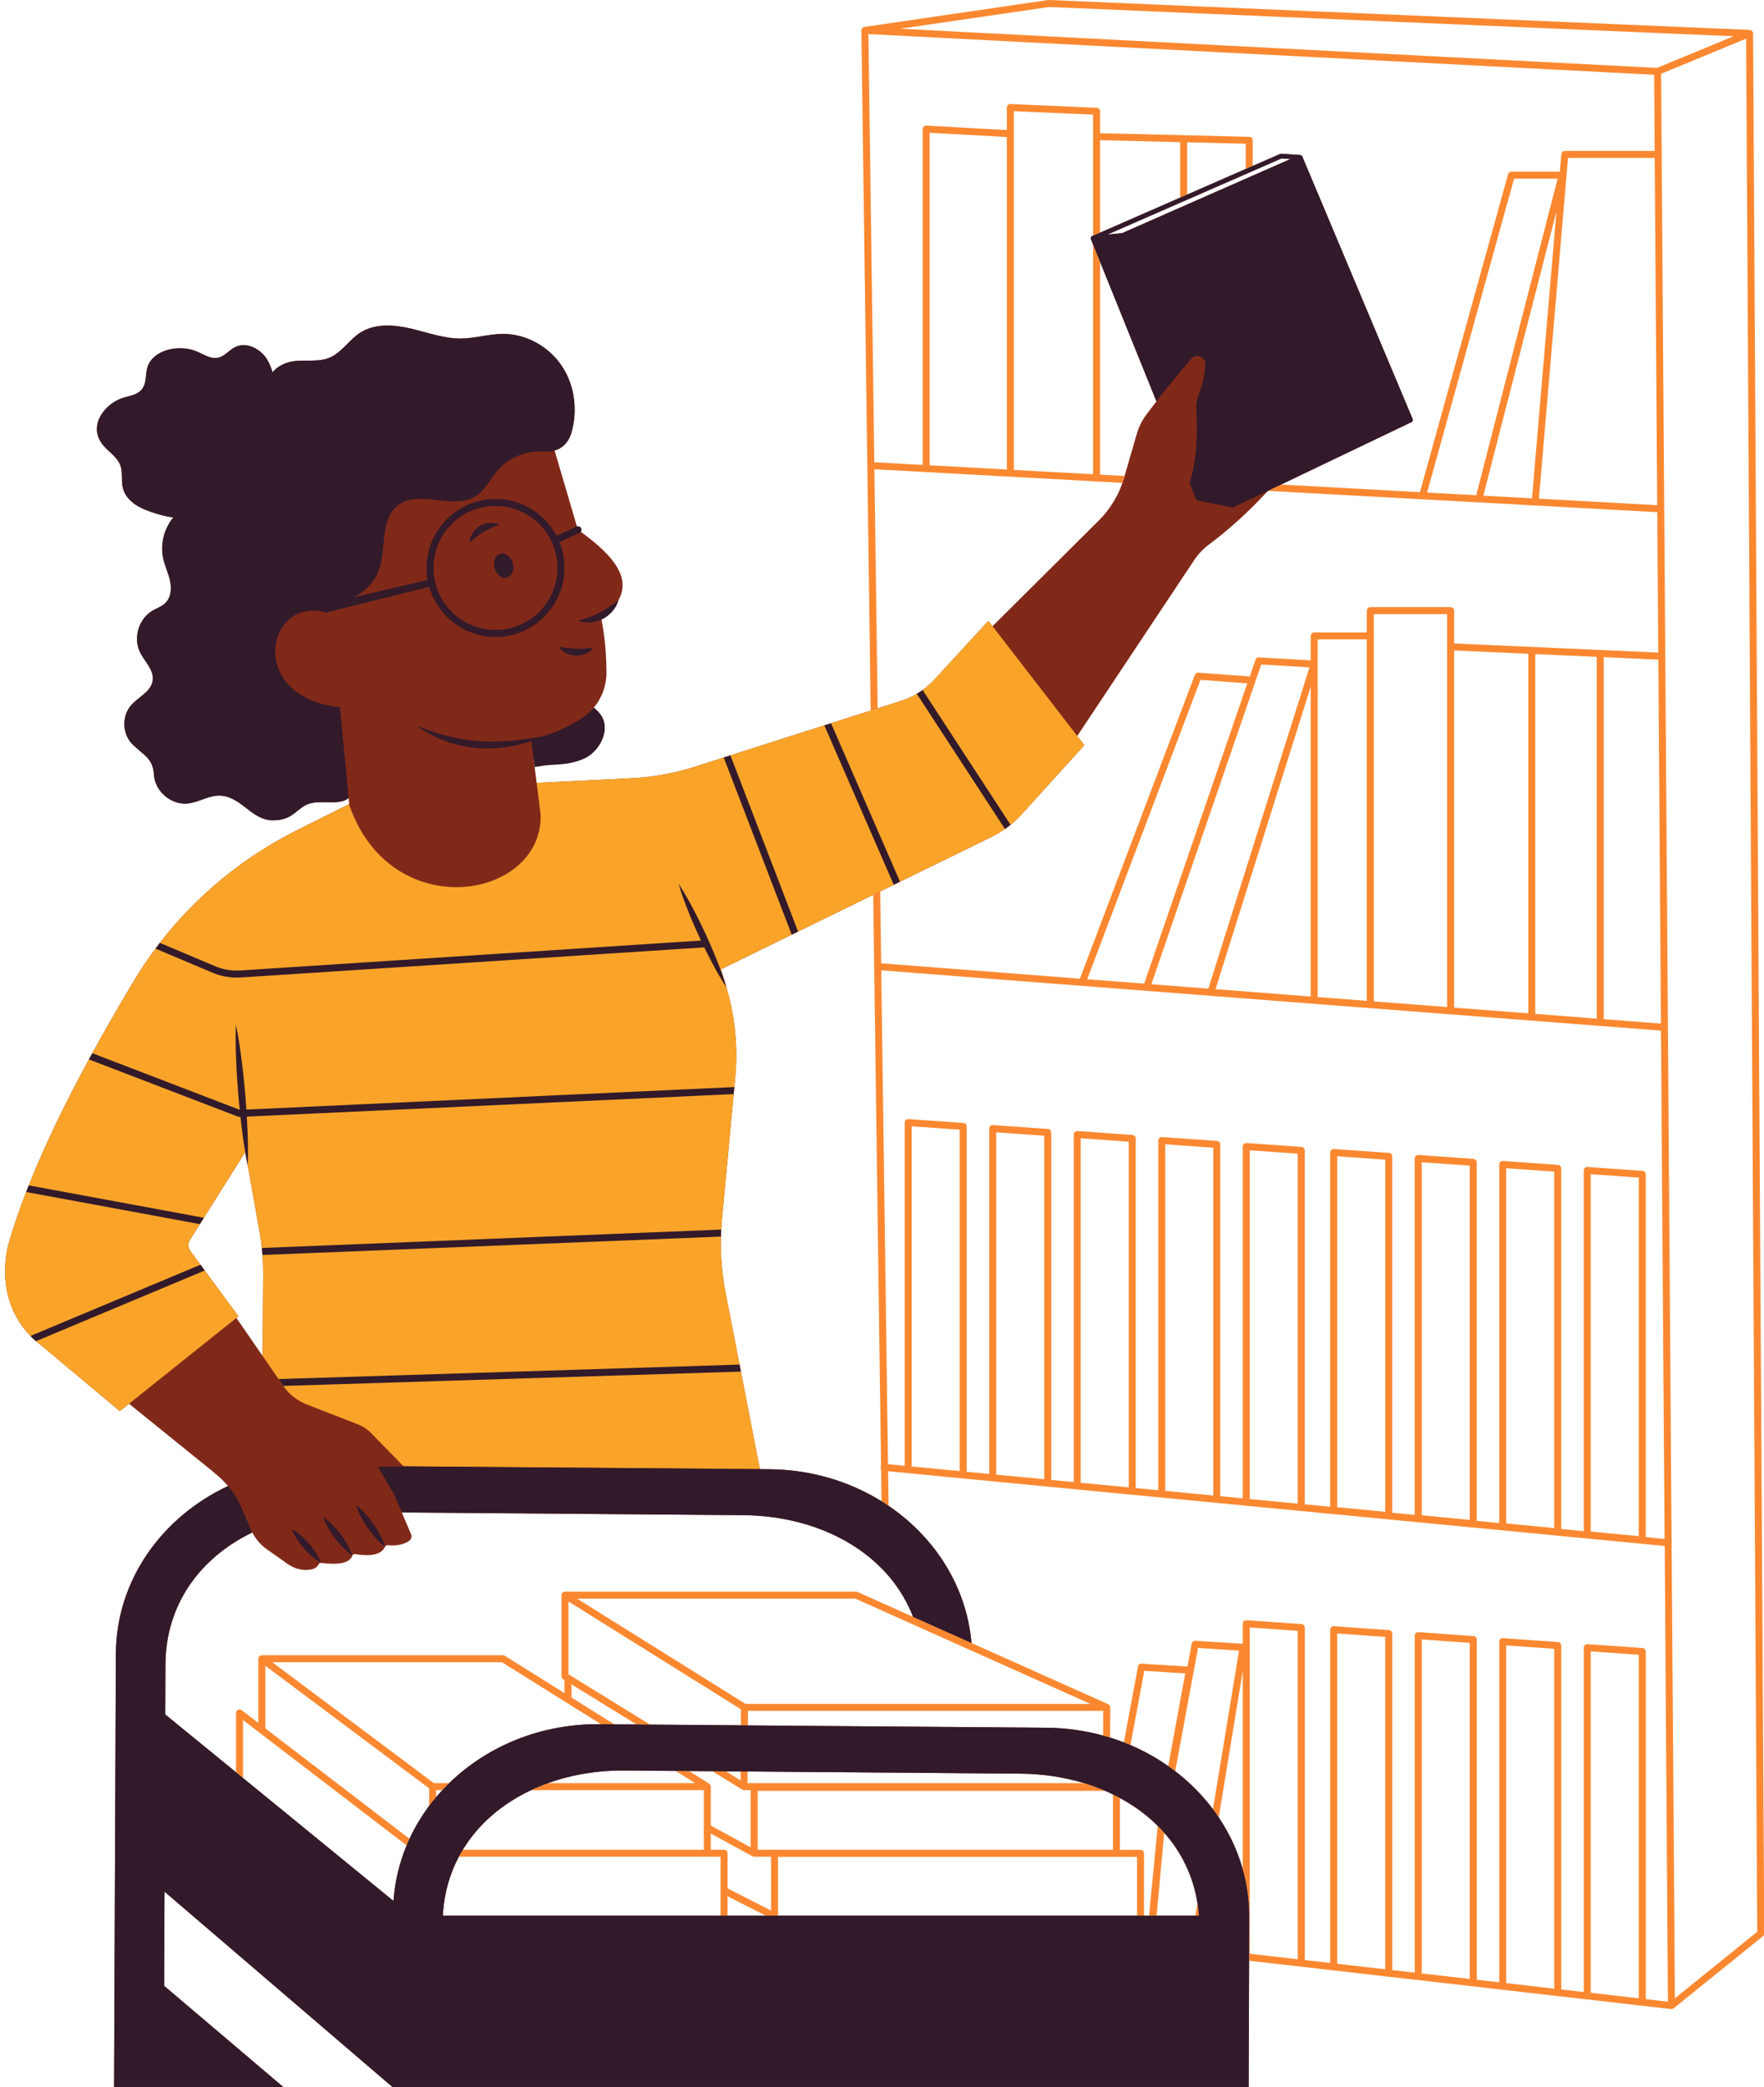
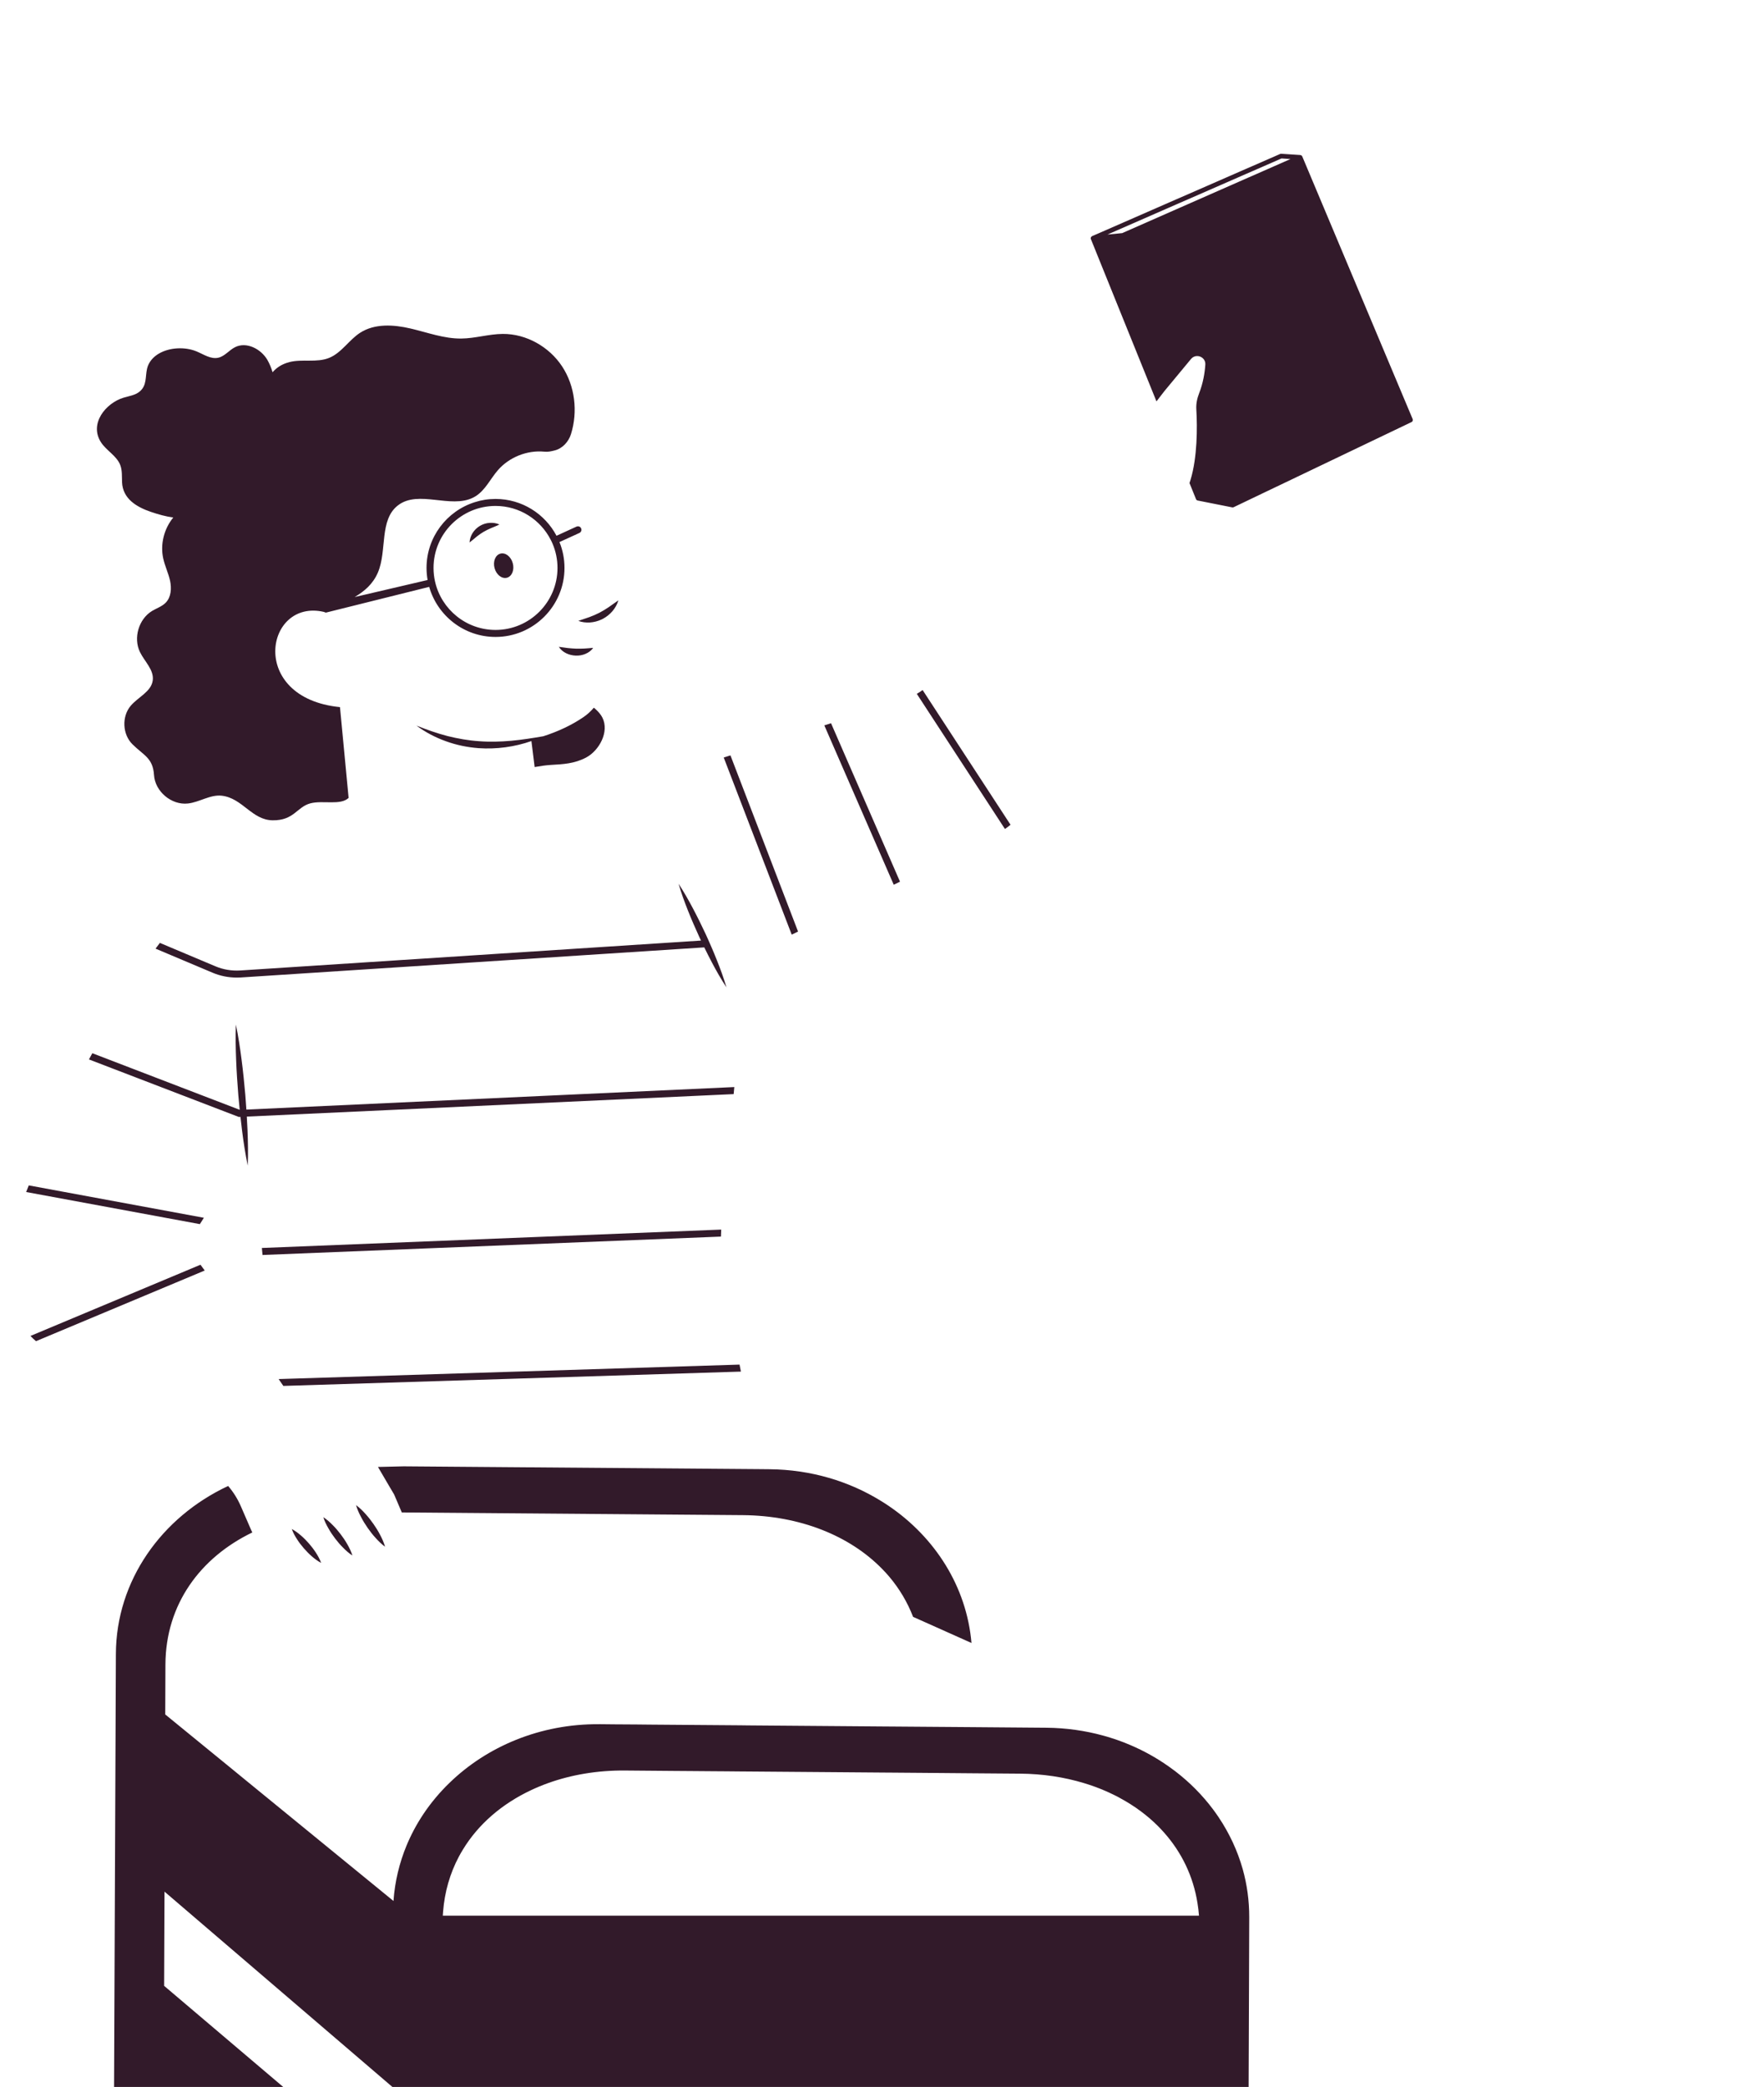
<svg xmlns="http://www.w3.org/2000/svg" height="496.3" preserveAspectRatio="xMidYMid meet" version="1.0" viewBox="-1.2 0.0 419.6 496.3" width="419.6" zoomAndPan="magnify">
  <g id="change1_1">
-     <path d="M334.829,99.662l-26.258-62.45 c-0.011-0.022-0.033-0.044-0.044-0.067c-0.022-0.033-0.033-0.067-0.067-0.1 c-0.022-0.022-0.056-0.044-0.078-0.067c-0.033-0.022-0.067-0.044-0.1-0.055 l-0.011-0.011c-0.022-0.011-0.044-0.011-0.055-0.011 c-0.044-0.011-0.078-0.033-0.122-0.033l-4.517-0.3 c-0.089-0.011-0.178,0.011-0.266,0.044l-6.526,2.852l-1.665,0.721l-13.928,6.093 l-1.665,0.721l-19.056,8.335l-1.665,0.721l-0.222,0.1 c-0.022,0.011-0.044,0.022-0.056,0.033c-0.011,0.011-0.022,0.022-0.033,0.022 c-0.055,0.044-0.1,0.089-0.144,0.144c0,0.011-0.011,0.011-0.022,0.022 c0,0.011,0,0.022-0.011,0.022c-0.033,0.067-0.055,0.144-0.067,0.211 c0,0.011,0,0.011,0,0.011c0,0.089,0,0.178,0.044,0.266l0.011,0.011l0.499,1.232 l1.665,4.129l13.418,33.195l-2.286,2.974c-0.81,1.065-1.498,2.242-1.964,3.496 c-0.078,0.222-0.155,0.433-0.233,0.655c-0.1,0.3-0.2,0.599-0.289,0.91 l-2.952,10.188c-0.125,0.432-0.266,0.859-0.415,1.282 c-0.07,0.197-0.148,0.391-0.222,0.586c-0.089,0.233-0.178,0.465-0.275,0.695 c-0.095,0.225-0.196,0.446-0.297,0.667c-0.091,0.198-0.182,0.397-0.279,0.592 c-0.111,0.225-0.227,0.448-0.345,0.669c-0.102,0.191-0.206,0.38-0.313,0.568 c-0.121,0.214-0.246,0.425-0.374,0.635c-0.119,0.195-0.243,0.387-0.368,0.578 c-0.127,0.195-0.255,0.39-0.388,0.581c-0.144,0.207-0.295,0.411-0.447,0.614 c-0.125,0.167-0.247,0.336-0.376,0.5c-0.188,0.238-0.384,0.47-0.581,0.701 c-0.105,0.123-0.206,0.249-0.313,0.37c-0.312,0.351-0.634,0.695-0.968,1.027 l-25.315,25.182l-0.988-1.276l-12.863,13.995c-0.843,0.91-1.765,1.731-2.775,2.453 c-0.444,0.322-0.91,0.633-1.387,0.899c-1.165,0.699-2.408,1.254-3.707,1.665 l-16.692,5.327l-1.598,0.51l-22.33,7.136l-1.598,0.511l-6.959,2.22 c-4.85,1.543-9.888,2.453-14.983,2.708l-22.563,1.099l-0.688-5.483 c0.999-0.477,2.098-0.755,3.674-0.555c2.974,0.377,5.993,1.498,8.823-0.011 c3.052-1.643,5.527-6.071,3.84-9.456c-0.377-0.755-0.954-1.398-1.565-1.964 c-0.162-0.141-0.325-0.271-0.487-0.4c0.003-0.004,0.007-0.007,0.01-0.01 c1.953-2.331,3.03-5.349,3.008-8.457c-0.033-4.395-0.4-8.579-1.199-12.519 c0.089-0.044,0.189-0.078,0.277-0.122c1.787-0.932,3.196-2.53,3.751-4.428 c2.687-4.685-0.143-9.492-6.932-14.783c-0.644-0.503-1.31-1.008-2.025-1.521 c0.166-0.233,0.222-0.544,0.089-0.821c-0.166-0.377-0.588-0.555-0.988-0.444 l-5.316-18.079c1.864-0.455,3.318-2.053,3.895-3.884 c1.665-5.338,0.966-11.431-2.109-16.104c-3.074-4.672-8.535-7.769-14.128-7.724 c-3.307,0.022-6.537,1.065-9.833,1.099c-4.129,0.056-8.08-1.454-12.097-2.386 c-4.018-0.943-8.523-1.221-11.986,1.01c-2.675,1.731-4.439,4.794-7.391,5.982 c-2.941,1.188-6.348,0.211-9.411,0.988c-1.853,0.477-3.074,1.332-4.029,2.419 c-0.311-1.054-0.721-2.042-1.243-2.952c-1.532-2.608-4.972-4.373-7.68-3.008 c-1.409,0.71-2.453,2.164-3.995,2.508c-1.776,0.4-3.452-0.788-5.127-1.487 c-2.752-1.154-6.459-0.999-9.045,0.533c-1.332,0.788-2.408,2.009-2.763,3.551 c-0.455,1.964-0.011,3.984-1.765,5.449c-1.065,0.877-2.508,1.065-3.818,1.454 c-4.284,1.298-8.235,6.215-5.371,10.621c1.287,1.987,3.707,3.174,4.572,5.383 c0.499,1.287,0.377,2.719,0.433,4.095c0.167,3.962,3.463,5.904,6.881,7.07 c1.731,0.588,3.496,1.088,5.305,1.332c-2.197,2.675-3.141,6.37-2.386,9.755 c0.4,1.798,1.221,3.474,1.62,5.272c0.388,1.798,0.266,3.873-1.01,5.205 c-0.899,0.932-2.186,1.332-3.285,1.998c-3.163,1.931-4.484,6.404-2.874,9.744 c1.099,2.275,3.385,4.262,3.052,6.77c-0.366,2.697-3.496,3.951-5.249,6.037 c-2.164,2.564-1.964,6.803,0.433,9.156c2.664,2.641,4.861,3.23,5.116,7.292 c0.244,3.918,4.151,7.214,8.057,6.781c2.763-0.3,5.305-2.164,8.057-1.853 c4.939,0.566,7.158,5.804,12.119,5.849c5.094,0.055,5.727-3.163,8.945-4.029 c2.963-0.799,7.179,0.543,9.111-1.309l0.001,0.01l0.144,1.476l-12.286,6.137 c-12.83,6.415-24.039,15.604-32.751,26.869c-0.355,0.455-0.699,0.91-1.032,1.365 c-1.864,2.508-3.618,5.105-5.227,7.802c-3.496,5.827-6.781,11.531-9.811,17.069 c-0.277,0.488-0.544,0.988-0.799,1.476c-5.782,10.621-10.632,20.665-14.317,29.954 c-0.222,0.533-0.422,1.054-0.621,1.576c-1.72,4.428-3.163,8.679-4.306,12.741 c-1.876,8.013-0.067,15.981,5.327,21.486c0.4,0.433,0.855,0.855,1.321,1.243 c0.4,0.366,0.821,0.699,1.265,1.021l18.678,15.615l2.186-1.754l19.788,15.993 l1.765,1.52c0.732,0.633,1.387,1.332,2.009,2.053 c-15.782,7.391-26.636,22.474-26.691,39.943L25.933,496.289h40.231l-28.323-24.039 l0.089-22.407l54.204,46.446h203.674l0.111-30.01l0.033-10.321 c0.011-3.951-0.522-7.791-1.543-11.442c-1.243-4.406-3.185-8.557-5.716-12.33 c-0.433-0.655-0.899-1.31-1.376-1.942c-2.519-3.363-5.527-6.393-8.923-9.001 c-0.022-0.011-0.033-0.033-0.055-0.044c-0.522-0.4-1.065-0.788-1.598-1.165 c-0.022-0.011-0.044-0.033-0.067-0.044c-2.775-1.953-5.782-3.629-8.978-4.994 c-0.522-0.222-1.043-0.433-1.576-0.644c-1.065-0.411-2.153-0.799-3.263-1.132 c-0.555-0.178-1.11-0.344-1.665-0.488c-4.273-1.176-8.79-1.82-13.473-1.864 l-17.779-0.144l-11.842-0.089l-7.225-0.055l-1.665-0.011l-32.518-0.255 l-1.665-0.022l-21.597-0.166l-3.207-0.033l-5.294-0.033l-3.174-0.033h-0.4 c-14.05-0.111-26.747,5.294-35.703,14.017c-0.555,0.533-1.099,1.088-1.631,1.665 c-0.511,0.544-0.999,1.099-1.476,1.665c-0.577,0.677-1.132,1.376-1.665,2.086 c-1.82,2.442-3.396,5.061-4.672,7.824c-0.244,0.511-0.466,1.043-0.688,1.565 c-1.72,4.151-2.797,8.59-3.119,13.218l-34.76-28.4l-1.032-0.843l-1.665-1.365 l-0.866-0.71l-15.97-13.04l0.044-11.875 c0.055-14.33,8.325-25.445,20.665-31.408c0.799,1.576,1.975,2.941,3.429,3.973 l4.928,3.485c1.509,1.065,3.363,1.654,5.205,1.409 c1.132-0.133,1.909-0.555,2.231-1.321c0.089-0.222,0.344-0.333,0.577-0.3 c3.94,0.499,6.803,0.122,7.436-1.765c0.036-0.102,0.107-0.178,0.19-0.235 c0.011-0.008,0.021-0.018,0.033-0.025c0.08-0.047,0.172-0.069,0.265-0.075 c0.044-0.002,0.089-0.006,0.133,0.002c3.463,0.588,6.259,0.233,7.147-1.754 c0.046-0.102,0.12-0.181,0.205-0.244c0.011-0.008,0.019-0.019,0.031-0.026 c0.089-0.057,0.192-0.088,0.303-0.091c0.021-0.001,0.04-0.007,0.061-0.005 c2.02,0.211,3.74-0.111,5.116-1.021c0.555-0.366,0.732-1.121,0.422-1.72 l-2.153-5.039l81.161,0.644c13.429,0.111,25.359,4.817,33.161,12.852 c0.599,0.599,1.154,1.221,1.698,1.865c2.364,2.819,4.262,5.993,5.594,9.467 l13.895,6.215c-1.154-13.373-8.645-25.104-19.721-32.618 c-0.555-0.377-1.11-0.744-1.687-1.088c-7.636-4.75-16.803-7.536-26.68-7.613 l-2.242-0.022l-4.517-23.195l-0.322-1.665l-3.329-17.125 c-0.843-4.395-1.221-8.856-1.099-13.318c0.011-0.555,0.033-1.11,0.067-1.665 c0.044-0.821,0.1-1.643,0.178-2.464l2.786-29.754l0.155-1.676l0.222-2.319 c0.677-7.203-0.044-14.461-2.098-21.397l-1.287-4.295l16.814-8.235l1.509-0.733 l22.762-11.131l1.487-0.733l21.819-10.676c1.099-0.533,2.142-1.154,3.141-1.853 c0.455-0.311,0.899-0.644,1.332-0.999c0.943-0.755,1.82-1.587,2.641-2.486 l14.916-16.459l-1.687-2.175l27.723-41.685c0.966-1.454,2.153-2.763,3.551-3.807 c3.682-2.741,7.245-5.838,10.684-9.267c1.15-1.146,2.287-2.33,3.411-3.551 l3.096-1.476l31.053-14.861C334.829,100.25,334.94,99.928,334.829,99.662z M104.186,454.727c0.355-4.817,1.665-9.245,3.751-13.185 c0.3-0.566,0.622-1.121,0.954-1.665c3.696-6.104,9.356-10.932,16.248-14.172 c1.287-0.61,2.63-1.165,4.018-1.665c5.56-1.998,11.764-3.052,18.301-2.997 l12.053,0.1l3.185,0.022l5.549,0.044l3.219,0.022l3.507,0.033l1.665,0.011 l32.729,0.255l1.665,0.011l7.025,0.055h0.011l11.831,0.1h0.011l11.553,0.089 c5.36,0.044,10.477,0.821,15.193,2.253c1.731,0.522,3.418,1.132,5.028,1.831 c0.633,0.277,1.254,0.555,1.853,0.855c0.089,0.044,0.167,0.078,0.255,0.122 c0.477,0.222,0.943,0.466,1.409,0.733c0.044,0.022,0.089,0.055,0.133,0.078 c3.318,1.798,6.293,3.995,8.856,6.537c0.533,0.533,1.043,1.077,1.543,1.643 c4.106,4.639,6.892,10.288,7.913,16.736c0.167,0.977,0.277,1.975,0.355,2.985 H104.131C104.142,455.282,104.164,455.004,104.186,454.727z M47.497,302.137 l-1.01-1.376l-2.408-3.263c-0.577-0.777-0.61-1.82-0.1-2.63l2.364-3.762 l0.954-1.509l9.844-15.648c0.178,1.088,0.366,2.175,0.599,3.252l2.841,15.981 c0.211,1.188,0.388,2.397,0.511,3.596c0.067,0.555,0.111,1.11,0.155,1.665 c0.111,1.443,0.166,2.897,0.155,4.35l-0.122,19.677l-6.248-9.056l0.488-0.388 L47.497,302.137z M296.662,41.829l-0.866,0.377h-0.011l-14.594,6.426l-1.665,0.732 l-13.784,6.071l-3.518,0.344l17.302-7.569l1.665-0.721l13.928-6.093l1.665-0.721 l6.848-2.997l2.131,0.144L296.662,41.829z" fill="#812918" />
-   </g>
+     </g>
  <g id="change2_1">
-     <path d="M256.731,177.194l-14.916,16.459 c-0.821,0.899-1.698,1.731-2.641,2.486c-0.433,0.355-0.877,0.688-1.332,0.999 c-0.999,0.699-2.042,1.321-3.141,1.853l-21.819,10.676l-1.487,0.733l-3.23,1.576 l-1.665,0.821l-17.868,8.734l-1.509,0.733l-16.814,8.235l1.287,4.295 c2.053,6.936,2.775,14.195,2.098,21.397l-0.222,2.319l-0.155,1.676l-2.786,29.754 c-0.078,0.821-0.133,1.643-0.178,2.464c-0.033,0.555-0.056,1.11-0.067,1.665 c-0.122,4.461,0.255,8.923,1.099,13.318l3.329,17.125l0.322,1.665l4.517,23.195 l-84.746-0.666l-8.068-8.246c-0.843-0.766-1.82-1.365-2.886-1.776l-12.075-4.695 c-2.253-0.877-4.195-2.408-5.571-4.395l-0.011-0.011l-1.121-1.631l-3.796-5.483 l0.122-19.677c0.011-1.454-0.044-2.908-0.155-4.35 c-0.044-0.555-0.089-1.11-0.155-1.665c-0.122-1.199-0.3-2.408-0.511-3.596 l-2.841-15.981c-0.044-0.211-0.089-0.422-0.122-0.633l-0.466-2.641l-0.022,0.033 l-9.833,15.637l-0.954,1.509l-2.364,3.762c-0.511,0.81-0.477,1.853,0.1,2.63 l2.408,3.263l1.01,1.376l8.024,10.887l-0.488,0.388l-25.537,20.41l-2.186,1.754 L8.631,319.961c-0.444-0.322-0.866-0.655-1.265-1.021 c-0.466-0.388-0.921-0.81-1.321-1.243c-5.394-5.505-7.203-13.473-5.327-21.486 c1.143-4.062,2.586-8.313,4.306-12.741c0.2-0.522,0.4-1.043,0.621-1.576 c3.685-9.289,8.535-19.333,14.317-29.954c0.255-0.488,0.522-0.988,0.799-1.476 c3.03-5.538,6.315-11.242,9.811-17.069c1.609-2.697,3.363-5.294,5.227-7.802 c0.333-0.455,0.677-0.91,1.032-1.365c8.712-11.265,19.921-20.454,32.751-26.869 l12.286-6.137l0.022,0.244c9.966,28.733,46.08,22.463,45.503,2.22l-0.943-7.514 l22.563-1.099c5.094-0.255,10.133-1.165,14.983-2.708l6.959-2.22l1.598-0.511 l22.33-7.136l1.598-0.51l9.422-3.008l1.665-0.533l5.605-1.787 c1.299-0.411,2.542-0.966,3.707-1.665c0.477-0.266,0.943-0.577,1.387-0.899 c1.01-0.721,1.931-1.543,2.775-2.453l12.863-13.995l0.988,1.276l20.154,26.092 L256.731,177.194z" fill="#F9A429" />
-   </g>
+     </g>
  <g id="change3_1">
-     <path d="M415.802,7.946c0-0.022-0.011-0.044-0.011-0.067V7.802 c-0.011-0.033-0.033-0.067-0.044-0.1c-0.011-0.044-0.022-0.078-0.033-0.111 c-0.033-0.067-0.067-0.111-0.111-0.167c-0.022-0.022-0.044-0.055-0.067-0.078 c-0.067-0.055-0.133-0.1-0.211-0.144c-0.011,0-0.022-0.011-0.033-0.022 c-0.089-0.033-0.189-0.056-0.288-0.067L248.33,0h-0.155l-43.771,6.404 c-0.033,0-0.055,0.022-0.078,0.022c-0.055,0.022-0.111,0.033-0.155,0.067 c-0.055,0.022-0.1,0.056-0.144,0.089c-0.022,0.011-0.055,0.022-0.078,0.044 c-0.011,0.011-0.022,0.033-0.033,0.055c-0.044,0.044-0.078,0.089-0.1,0.144 c-0.033,0.044-0.055,0.089-0.067,0.133c-0.022,0.055-0.033,0.111-0.033,0.178 c-0.011,0.033-0.022,0.067-0.022,0.1l2.209,161.745l1.665-0.533l-0.777-56.856 l11.387,0.621l41.219,2.264c0.078,0.022,0.155,0.055,0.244,0.055 c0.044,0,0.089-0.022,0.133-0.033l6.026,0.333 c0.133-0.377,0.255-0.766,0.366-1.154l0.144-0.488l-5.838-0.322V62.261 l-1.665-4.129v54.648l-18.9-1.032c0.033-0.1,0.055-0.2,0.055-0.311V26.447 l18.845,0.81v28.8l1.665-0.721V33.339l19.056,0.466v13.196l1.665-0.721V33.838 l13.928,0.344v6.004l1.665-0.721v-6.093c0-0.455-0.355-0.821-0.81-0.832 l-35.503-0.866v-5.205c0-0.455-0.355-0.821-0.799-0.832l-20.509-0.899 c-0.211,0-0.444,0.078-0.61,0.233c-0.155,0.155-0.255,0.377-0.255,0.599v5.36 l-19.156-1.065c-0.244-0.011-0.455,0.067-0.61,0.233 c-0.167,0.155-0.266,0.366-0.266,0.599v79.863l-11.387-0.621l-0.111-0.011 L205.369,8.102l186.905,9.678l0.122,18.112h-21.375 c-0.433,0-0.788,0.333-0.821,0.755l-0.366,4.173h-11.509 c-0.377,0-0.699,0.244-0.799,0.61l-20.965,75.612l-33.05-1.809l-3.096,1.476 l-0.022,0.022l92.615,5.072l0.244,33.383l-48.555-2.164v-7.813 c0-0.455-0.377-0.832-0.832-0.832h-19.111c-0.455,0-0.832,0.377-0.832,0.832v5.183 h-12.519c-0.455,0-0.832,0.377-0.832,0.832v5.815l-12.297-0.71 c-0.4-0.033-0.71,0.211-0.832,0.566l-1.365,3.984l-12.23-0.91 c-0.366-0.022-0.71,0.189-0.832,0.533l-27.335,72.238l-47.278-3.662l-0.233-17.102 l-1.665,0.821l0.233,16.792c-0.022,0.067-0.044,0.122-0.055,0.2 c-0.011,0.133,0.022,0.255,0.067,0.366l1.62,118.451l0,0.015 c-0.034,0.079-0.066,0.16-0.075,0.25c-0.014,0.153,0.025,0.293,0.086,0.422 l0,0.011c0,0.011,0,0.011,0,0.011l0.1,7.691 c0.577,0.344,1.132,0.71,1.687,1.088l-0.111-8.213l-0-0.005l9.601,0.924 l8.178,0.791h0.041l6.959,0.669c0.009,0.001,0.017,0.007,0.026,0.008 l13.085,1.254h0.003l6.999,0.673c0.004,0.001,0.008,0.003,0.013,0.004 l13.085,1.265h0.078c0.002,0,0.003-0.001,0.005-0.001l9.436,0.908l10.592,1.024 h0.053l6.924,0.666c0.013,0.002,0.024,0.009,0.037,0.011l13.085,1.254h0.026 l86.495,8.322v0.002l0.766,108.363l-5.261-0.599v-82.671 c0-0.433-0.333-0.799-0.777-0.832l-13.085-0.921 c-0.222-0.011-0.455,0.067-0.622,0.222c-0.166,0.155-0.266,0.377-0.266,0.61 v81.894l-5.36-0.61v-81.783c0-0.433-0.333-0.799-0.777-0.832l-13.085-0.921 c-0.233-0.011-0.455,0.067-0.621,0.222c-0.167,0.155-0.266,0.377-0.266,0.61 v81.017l-5.349-0.621v-80.895c0-0.433-0.333-0.799-0.777-0.832l-13.085-0.932 c-0.244-0.011-0.455,0.067-0.621,0.222c-0.167,0.155-0.266,0.377-0.266,0.61 v80.14l-5.349-0.61v-80.018c0-0.433-0.333-0.799-0.777-0.832l-13.096-0.932 c-0.233-0.011-0.455,0.067-0.622,0.222c-0.166,0.155-0.266,0.377-0.266,0.61 v79.263l-6.048-0.699v-79.064c0-0.433-0.333-0.799-0.777-0.832l-13.085-0.921 c-0.222-0.011-0.455,0.067-0.621,0.222c-0.166,0.155-0.266,0.377-0.266,0.61 v4.772l-11.276-0.71c-0.411-0.055-0.799,0.266-0.877,0.677l-0.999,5.449 l-10.91-0.688c-0.422-0.033-0.788,0.255-0.866,0.677l-3.363,18.046 c0.533,0.211,1.054,0.422,1.576,0.644l3.285-17.657l9.744,0.61l-4.051,22.041 c0.022,0.011,0.044,0.033,0.067,0.044c0.533,0.377,1.077,0.766,1.598,1.165 l5.427-29.299l9.755,0.621l-6.204,37.723c0.477,0.633,0.943,1.287,1.376,1.942 l5.716-34.815v47.145c1.021,3.651,1.554,7.491,1.543,11.442l-0.033,10.321 l19.1,2.186h0.011l0.899,0.1c0,0,0.011,0,0.022,0.011l13.096,1.498h0.011 l0.721,0.078l5.349,0.61l20.099,2.308h0.011l0.899,0.1c0.011,0,0.011,0,0.011,0 l13.096,1.509h0.033l0.699,0.078l5.36,0.61l20.01,2.297l0.932,0.111h0.1 c0.1,0,0.2-0.022,0.289-0.055c0.022,0,0.033-0.022,0.055-0.022 c0.055-0.033,0.122-0.055,0.178-0.1l21.242-17.158 c0.2-0.167,0.311-0.4,0.311-0.655L415.802,7.946z M219.929,31.574l18.368,1.021 v78.842c0,0.078,0.022,0.155,0.044,0.222l-18.412-1.01V31.574z M307.494,465.925 l-11.42-1.31v-77.588l11.42,0.799V465.925z M328.303,468.311l-11.431-1.31v-78.553 l11.431,0.81V468.311z M348.402,470.608l-11.42-1.31v-79.43l11.42,0.81V470.608z M368.501,472.917l-11.42-1.31v-80.318l11.42,0.81V472.917z M388.611,475.214 l-11.42-1.31v-81.194l11.42,0.81V475.214z M338.258,117.142l20.698-74.658h10.355 l-19.366,75.29L338.258,117.142z M351.643,117.874l17.391-67.599l-5.827,68.232 L351.643,117.874z M364.861,118.595l6.925-81.039h20.62l0.588,82.582L364.861,118.595z M392.962,16.148L212.982,6.825l35.359-5.161l162.833,6.959L392.962,16.148z M380.276,242.085v-85.811l12.985,0.588l0.621,86.555l-13.662-1.054 C380.254,242.274,380.276,242.185,380.276,242.085z M363.995,155.552l14.616,0.655 v85.878c0,0.055,0.022,0.1,0.033,0.155l-14.65-1.132V155.552z M344.695,154.687 l17.635,0.788v85.501l-17.635-1.354V154.687z M325.584,237.879v-91.838h17.446v93.447 l-17.502-1.354C325.562,238.056,325.584,237.968,325.584,237.879z M312.233,152.057 h11.686v85.822c0,0.044,0.022,0.089,0.033,0.133l-11.72-0.899V152.057z M298.804,158.027l11.475,0.666l-24.05,76.411l-13.551-1.054L298.804,158.027z M310.568,163.343v73.637l-22.629-1.754L310.568,163.343z M284.343,161.679l11.154,0.821 l-24.538,71.417l-13.551-1.043L284.343,161.679z M215.657,348.739v-80.895l11.42,0.81 v81.183L215.657,348.739z M247.187,351.769l-7.743-0.738l-3.677-0.354v-81.402 l11.42,0.81V351.769z M267.285,353.71l-11.42-1.099v-81.915l11.42,0.81V353.71z M275.975,354.543v-82.426l11.42,0.81v82.715L275.975,354.543z M307.494,357.573 l-6.093-0.58l-5.327-0.513v-82.932l11.42,0.799V357.573z M316.872,358.417v-83.447 l11.431,0.81v83.736L316.872,358.417z M336.982,360.348v-83.958l11.42,0.81v84.246 L336.982,360.348z M357.081,362.29v-84.48l11.42,0.81v84.768L357.081,362.29z M377.191,364.221v-84.99l11.42,0.81v85.268L377.191,364.221z M390.276,365.544 v-86.28c0-0.433-0.344-0.799-0.777-0.832l-13.085-0.921 c-0.222-0.011-0.455,0.067-0.622,0.222c-0.166,0.155-0.266,0.377-0.266,0.61 V364.125l-5.36-0.516v-85.766c0-0.433-0.344-0.799-0.777-0.832l-13.085-0.921 c-0.233-0.011-0.455,0.067-0.621,0.222c-0.178,0.155-0.266,0.377-0.266,0.61 v85.268l-5.349-0.515v-85.252c0-0.433-0.333-0.799-0.777-0.832l-13.085-0.932 c-0.244-0.011-0.455,0.067-0.621,0.222c-0.167,0.155-0.266,0.377-0.266,0.61 v84.765l-5.349-0.515v-84.739c0-0.433-0.333-0.799-0.777-0.832l-13.096-0.932 c-0.233-0.011-0.455,0.067-0.622,0.222c-0.166,0.155-0.266,0.377-0.266,0.61 v84.251l-6.048-0.582v-84.168c0-0.433-0.333-0.799-0.777-0.832l-13.085-0.921 c-0.222-0.011-0.455,0.067-0.621,0.222c-0.166,0.155-0.266,0.377-0.266,0.61 v83.67l-5.349-0.515V272.15c0-0.433-0.333-0.799-0.777-0.832l-13.085-0.921 c-0.222-0.011-0.455,0.067-0.621,0.222c-0.167,0.155-0.266,0.377-0.266,0.61 v83.157l-5.36-0.516v-83.141c0-0.433-0.333-0.799-0.777-0.832l-13.085-0.932 c-0.233-0.011-0.455,0.067-0.621,0.222c-0.167,0.155-0.266,0.377-0.266,0.61 v82.654l-5.349-0.515v-82.627c0-0.433-0.333-0.799-0.777-0.832l-13.085-0.932 c-0.233-0.011-0.455,0.067-0.621,0.222c-0.167,0.155-0.266,0.377-0.266,0.61 v82.14l-5.36-0.516v-82.124c0-0.433-0.333-0.799-0.777-0.832l-13.085-0.921 c-0.222-0.011-0.455,0.067-0.621,0.222c-0.167,0.155-0.266,0.377-0.266,0.61 v81.626l-3.962-0.381l-0-0.006L208.421,230.754l185.473,14.339l0.855,120.882 v0L390.276,365.544z M397.201,475.214L393.927,17.546l20.221-8.357l2.641,450.21 L397.201,475.214z M283.644,452.574c0.167,0.977,0.277,1.975,0.355,2.985h-0.843 L283.644,452.574z M274.189,434.195c0.533,0.533,1.043,1.077,1.543,1.643 l-1.809,19.721h-1.798L274.189,434.195z M270.093,439.911h-4.894v-12.33 c-0.466-0.266-0.932-0.511-1.409-0.733c-0.089-0.044-0.167-0.078-0.255-0.122 v13.151h-84.513v-14.006h82.659c-1.609-0.699-3.296-1.31-5.028-1.831h-80.029 l0.011-2.763l-1.665-0.011l-0.011,2.12l-3.496-2.153l-3.219-0.022l7.103,4.373 c0.022,0.011,0.055,0.022,0.078,0.033c0.022,0.011,0.044,0.022,0.078,0.033 c0.089,0.033,0.178,0.055,0.277,0.055h1.576v13.606l-9.478-5.183v-9.256 c0-0.033-0.011-0.055-0.011-0.089c-0.011-0.055-0.022-0.111-0.033-0.167 c-0.022-0.055-0.044-0.1-0.067-0.144c-0.022-0.044-0.055-0.089-0.089-0.133 c-0.033-0.044-0.078-0.078-0.122-0.111c-0.022-0.022-0.033-0.044-0.067-0.067 l-4.794-2.997l-3.185-0.022l4.639,2.897h-34.993 c-1.387,0.499-2.73,1.054-4.018,1.665h41.074v14.172h-57.322 c-0.333,0.544-0.655,1.099-0.954,1.665h62.261v14.017h1.665v-4.617l9.078,4.617 h2.93v-13.984h85.39v13.984h1.665V440.743 C270.926,440.288,270.548,439.911,270.093,439.911z M182.207,454.338l-10.344-5.261 v-8.368c0-0.455-0.377-0.832-0.832-0.832h-3.152v-3.851l9.911,5.416 c0.011,0.011,0.022,0.011,0.033,0.011c0.111,0.055,0.222,0.089,0.355,0.089 h4.029V454.338z M63.578,395.296h54.636l23.539,14.727l3.174,0.033l-10.188-6.37 v-3.13l15.482,9.533l3.207,0.033l-19.411-11.964v-17.313l41.03,25.637 l-0.022,3.807l1.665,0.022l0.022-3.452h84.513l-0.033,5.871 c0.555,0.144,1.11,0.311,1.665,0.488l0.044-7.169v-0.022 c0-0.033-0.022-0.078-0.022-0.122c-0.011-0.055-0.022-0.122-0.044-0.178 c-0.011-0.055-0.044-0.089-0.078-0.133c-0.022-0.044-0.055-0.1-0.089-0.144 c-0.011,0-0.011-0.011-0.011-0.011c-0.044-0.044-0.1-0.067-0.144-0.089 c-0.033-0.033-0.067-0.067-0.111-0.078l-32.518-14.561l-13.895-6.215 l-13.185-5.904c-0.111-0.055-0.222-0.078-0.333-0.078h-69.286 c-0.111,0-0.211,0.022-0.3,0.067c-0.033,0.011-0.055,0.022-0.089,0.044 c-0.055,0.033-0.111,0.067-0.167,0.111c-0.022,0.022-0.044,0.044-0.067,0.078 c-0.044,0.044-0.078,0.1-0.111,0.155c-0.022,0.033-0.033,0.067-0.044,0.1 c-0.011,0.011-0.022,0.033-0.022,0.044c-0.022,0.056-0.022,0.111-0.022,0.178 c0,0.011-0.011,0.033-0.011,0.055v19.278c0,0.289,0.144,0.555,0.388,0.699 l0.333,0.211v3.107l-1.731-1.088l-12.452-7.791 c-0.133-0.089-0.289-0.133-0.444-0.133H61.081c-0.022,0-0.033,0.011-0.055,0.011 c-0.078,0.011-0.155,0.022-0.222,0.044c-0.022,0.011-0.044,0.011-0.067,0.022 c-0.011,0.011-0.022,0.011-0.033,0.011c-0.078,0.044-0.144,0.089-0.2,0.155 l-0.033,0.033c-0.055,0.055-0.1,0.122-0.133,0.2 c-0.011,0.022-0.022,0.044-0.033,0.067c-0.033,0.1-0.055,0.189-0.055,0.289 v15.271l-3.973-3.041c-0.244-0.189-0.588-0.222-0.866-0.089 c-0.289,0.144-0.466,0.433-0.466,0.755v14.095l1.665,1.365v-13.773l38.91,29.799 c0.222-0.522,0.444-1.054,0.688-1.565l-34.293-26.269v-14.883l38.966,29.155v4.173 c0.533-0.71,1.088-1.409,1.665-2.086v-1.665h1.476 c0.533-0.577,1.076-1.132,1.631-1.665h-3.662L63.578,395.296z M202.283,380.18 l14.428,6.459l13.285,5.949l28.178,12.608h-82.049l-40.042-25.015H202.283z" fill="#FB8830" />
-   </g>
+     </g>
  <g id="change4_1">
    <path d="M334.829,99.662l-26.258-62.45 c-0.011-0.022-0.033-0.044-0.044-0.067c-0.022-0.033-0.033-0.067-0.067-0.1 c-0.022-0.022-0.056-0.044-0.078-0.067c-0.033-0.022-0.067-0.044-0.1-0.055 l-0.011-0.011c-0.022-0.011-0.044-0.011-0.055-0.011 c-0.044-0.011-0.078-0.033-0.122-0.033l-4.517-0.3 c-0.089-0.011-0.178,0.011-0.266,0.044l-6.526,2.852l-1.665,0.721l-13.928,6.093 l-1.665,0.721l-19.056,8.335l-1.665,0.721l-0.222,0.1 c-0.022,0.011-0.044,0.022-0.056,0.033c-0.011,0.011-0.022,0.022-0.033,0.022 c-0.055,0.044-0.1,0.089-0.144,0.144c0,0.011-0.011,0.011-0.022,0.022 c0,0.011,0,0.022-0.011,0.022c-0.033,0.067-0.055,0.144-0.067,0.211 c0,0.011,0,0.011,0,0.011c0,0.089,0,0.178,0.044,0.266l0.011,0.011l0.499,1.232 l1.665,4.129l13.418,33.195l1.876-2.431l6.337-7.647 c1.187-1.432,3.529-0.522,3.407,1.332c-0.133,2.02-0.533,4.395-1.454,6.759 c-0.477,1.221-0.766,2.519-0.688,3.84c0.266,4.462,0.233,11.453-1.354,16.736 c-0.089,0.289-0.178,0.566-0.266,0.832l0.344,0.843l1.199,2.974 c0.067,0.166,0.222,0.3,0.4,0.333l8.213,1.631 c0.033,0.011,0.078,0.011,0.111,0.011c0.078,0,0.166-0.022,0.244-0.055 l8.113-3.884h0.022l0.022-0.022l3.096-1.476l31.053-14.861 C334.829,100.25,334.94,99.928,334.829,99.662z M296.662,41.829l-0.866,0.377h-0.011 l-14.594,6.426l-1.665,0.732l-13.784,6.071l-3.518,0.344l17.302-7.569l1.665-0.721 l13.928-6.093l1.665-0.721l6.848-2.997l2.131,0.144L296.662,41.829z M27.398,110.571c0.499,1.287,0.377,2.719,0.433,4.095 c0.167,3.962,3.463,5.904,6.881,7.07c1.731,0.588,3.496,1.088,5.305,1.332 c-2.197,2.675-3.141,6.37-2.386,9.755c0.4,1.798,1.221,3.474,1.62,5.272 c0.388,1.798,0.266,3.873-1.01,5.205c-0.899,0.932-2.186,1.332-3.285,1.998 c-3.163,1.931-4.484,6.404-2.874,9.744c1.099,2.275,3.385,4.262,3.052,6.77 c-0.366,2.697-3.496,3.951-5.249,6.037c-2.164,2.564-1.964,6.803,0.433,9.156 c2.664,2.641,4.861,3.23,5.116,7.292c0.244,3.918,4.151,7.214,8.057,6.781 c2.763-0.3,5.305-2.164,8.057-1.853c4.939,0.566,7.158,5.804,12.119,5.849 c5.094,0.055,5.727-3.163,8.945-4.029c2.952-0.788,7.181,0.555,9.112-1.298 l-0.732-7.713c0-0.022-0.011-0.055-0.011-0.078v-0.033 c-0.433-4.595-0.877-9.178-1.31-13.762c-21.986-2.197-17.768-25.859-3.851-22.651 l0.488,0.178l24.583-6.126c1.964,6.87,8.301,11.908,15.782,11.908 c9.045,0,16.403-7.369,16.403-16.414c0-2.175-0.422-4.251-1.199-6.148l4.739-2.164 c0.133-0.055,0.244-0.155,0.333-0.266c0.166-0.233,0.211-0.555,0.078-0.832 c-0.166-0.388-0.588-0.566-0.988-0.444c-0.033,0-0.078,0.011-0.111,0.033 l-4.75,2.175c-2.752-5.205-8.224-8.756-14.505-8.756 c-1.731,0-3.396,0.266-4.961,0.777c-6.637,2.098-11.453,8.313-11.453,15.626 c0,0.977,0.089,1.942,0.255,2.874l-17.346,4.051 c2.319-1.376,4.339-3.085,5.516-5.815c2.242-5.249,0.266-12.552,4.817-16.015 c4.861-3.707,12.497,0.877,17.846-1.82c0.2-0.1,0.388-0.2,0.577-0.322 c2.331-1.454,3.518-4.14,5.316-6.204c2.697-3.096,6.936-4.783,11.021-4.395 c0.954,0.089,1.531-0.067,2.464-0.289c1.864-0.455,3.318-2.053,3.895-3.884 c1.665-5.338,0.966-11.431-2.109-16.104c-3.074-4.672-8.535-7.769-14.128-7.724 c-3.307,0.022-6.537,1.065-9.833,1.099c-4.129,0.056-8.08-1.454-12.097-2.386 c-4.018-0.943-8.523-1.221-11.986,1.01c-2.675,1.731-4.439,4.794-7.391,5.982 c-2.941,1.188-6.348,0.211-9.411,0.988c-1.853,0.477-3.074,1.332-4.029,2.419 c-0.311-1.054-0.721-2.042-1.243-2.952c-1.532-2.608-4.972-4.373-7.68-3.008 c-1.409,0.71-2.453,2.164-3.995,2.508c-1.776,0.4-3.452-0.788-5.127-1.487 c-2.752-1.154-6.459-0.999-9.045,0.533c-1.332,0.788-2.408,2.009-2.763,3.551 c-0.455,1.964-0.011,3.984-1.765,5.449c-1.065,0.877-2.508,1.065-3.818,1.454 c-4.284,1.298-8.235,6.215-5.371,10.621 C24.113,107.175,26.532,108.363,27.398,110.571z M116.672,120.316 c5.716,0,10.676,3.263,13.118,8.035c0.178,0.322,0.322,0.655,0.466,0.988 c0.744,1.765,1.154,3.696,1.154,5.716c0,8.135-6.615,14.749-14.738,14.749 c-6.981,0-12.841-4.872-14.361-11.387c0-0.022,0-0.056-0.011-0.089 c0-0.011-0.011-0.033-0.022-0.044c-0.233-1.043-0.355-2.12-0.355-3.23 C101.922,126.919,108.537,120.316,116.672,120.316z M117.822,131.658 c1.195-0.328,2.515,0.689,2.949,2.271c0.434,1.582-0.183,3.13-1.378,3.458 c-1.195,0.328-2.515-0.689-2.949-2.271 C116.011,133.534,116.628,131.986,117.822,131.658z M112.2,127.604 c-0.532,0.428-1.061,0.914-1.706,1.402c0.079-1.592,1.032-3.095,2.467-3.95 c0.712-0.421,1.518-0.667,2.317-0.713c0.797-0.057,1.588,0.054,2.325,0.388 c-0.728,0.359-1.403,0.609-2.035,0.878c-0.629,0.279-1.21,0.554-1.76,0.879 C113.256,126.81,112.739,127.183,112.2,127.604z M135.75,155.908 c-1.565-0.055-3.174-0.744-4.018-2.086l2.131,0.289 c0.666,0.067,1.298,0.122,1.942,0.144c0.644,0.022,1.276,0,1.942-0.022 c0.666-0.033,1.343-0.1,2.142-0.167c-0.444,0.666-1.11,1.132-1.831,1.432 C137.337,155.808,136.538,155.941,135.75,155.908z M136.36,147.65l2.641-0.899 c0.832-0.311,1.62-0.644,2.375-1.032c0.766-0.4,1.487-0.843,2.231-1.343 c0.733-0.499,1.465-1.054,2.286-1.609c-0.555,1.898-1.964,3.496-3.751,4.428 c-0.089,0.044-0.189,0.089-0.277,0.133 C140.122,148.128,138.113,148.294,136.36,147.65z M128.036,175.085 c3.496-1.121,6.659-2.597,9.467-4.495c0.966-0.644,1.82-1.421,2.553-2.297 c0.166,0.133,0.322,0.266,0.477,0.411c0.61,0.566,1.187,1.21,1.565,1.964 c1.687,3.385-0.788,7.813-3.84,9.456c-2.83,1.509-5.516,1.609-8.512,1.787 c-1.043,0.067-2.364,0.244-3.773,0.499l-0.211-1.72l-0.555-4.461 c-3.984,1.387-8.302,1.987-12.574,1.687c-2.652-0.2-5.294-0.744-7.791-1.654 c-2.508-0.899-4.872-2.142-6.981-3.707c2.453,0.966,4.883,1.831,7.358,2.475 c2.486,0.621,4.994,1.065,7.536,1.232c2.541,0.2,5.094,0.122,7.647-0.1 C122.942,175.929,125.473,175.529,128.036,175.085z M91.279,353.245l-2.575-4.395 l6.104-0.144l84.746,0.666l2.242,0.022c9.877,0.078,19.044,2.863,26.68,7.613 c0.577,0.344,1.132,0.71,1.687,1.088c11.076,7.513,18.567,19.244,19.721,32.618 l-13.895-6.215c-1.332-3.474-3.23-6.648-5.594-9.467 c-0.544-0.644-1.099-1.265-1.698-1.865c-7.802-8.035-19.733-12.741-33.161-12.852 l-81.161-0.644l-1.82-4.262L91.279,353.245z M288.694,432.186 c-0.433-0.655-0.899-1.31-1.376-1.942c-2.519-3.363-5.527-6.393-8.923-9.001 c-0.022-0.011-0.033-0.033-0.055-0.044c-0.522-0.4-1.065-0.788-1.598-1.165 c-0.022-0.011-0.044-0.033-0.067-0.044c-2.775-1.953-5.782-3.629-8.978-4.994 c-0.522-0.222-1.043-0.433-1.576-0.644c-1.065-0.411-2.153-0.799-3.263-1.132 c-0.555-0.178-1.11-0.344-1.665-0.488c-4.273-1.176-8.79-1.82-13.473-1.864 l-17.779-0.144l-11.842-0.089l-7.225-0.055l-1.665-0.011l-32.518-0.255 l-1.665-0.022l-21.597-0.166l-3.207-0.033l-5.294-0.033l-3.174-0.033h-0.4 c-14.05-0.111-26.747,5.294-35.703,14.017c-0.555,0.533-1.099,1.088-1.631,1.665 c-0.511,0.544-0.999,1.099-1.476,1.665c-0.577,0.677-1.132,1.376-1.665,2.086 c-1.82,2.442-3.396,5.061-4.672,7.824c-0.244,0.511-0.466,1.043-0.688,1.565 c-1.72,4.151-2.797,8.59-3.119,13.218l-34.76-28.4l-1.032-0.843l-1.665-1.365 l-0.866-0.71l-15.97-13.04l0.044-11.875 c0.055-14.339,8.324-25.448,20.665-31.408c-0.1-0.189-0.189-0.388-0.277-0.588 l-2.453-5.649c-0.766-1.753-1.776-3.374-3.019-4.817 c-15.793,7.38-26.647,22.485-26.702,39.965L25.933,496.289h40.231l-28.323-24.039 l0.089-22.407l54.204,46.446h203.674l0.111-30.01l0.033-10.321 c0.011-3.951-0.522-7.791-1.543-11.442 C293.166,440.11,291.224,435.96,288.694,432.186z M104.131,455.559 c0.011-0.277,0.033-0.555,0.056-0.832c0.355-4.817,1.665-9.245,3.751-13.185 c0.3-0.566,0.622-1.121,0.954-1.665c3.696-6.104,9.356-10.932,16.248-14.172 c1.287-0.61,2.63-1.165,4.018-1.665c5.56-1.998,11.764-3.052,18.301-2.997 l12.053,0.1l3.185,0.022l5.549,0.044l3.219,0.022l3.507,0.033l1.665,0.011 l32.729,0.255l1.665,0.011l7.025,0.055h0.011l11.831,0.1h0.011l11.553,0.089 c5.36,0.044,10.477,0.821,15.193,2.253c1.731,0.522,3.418,1.132,5.028,1.831 c0.633,0.277,1.254,0.555,1.853,0.855c0.089,0.044,0.167,0.078,0.255,0.122 c0.477,0.222,0.943,0.466,1.409,0.733c0.044,0.022,0.089,0.055,0.133,0.078 c3.318,1.798,6.293,3.995,8.856,6.537c0.533,0.533,1.043,1.077,1.543,1.643 c4.106,4.639,6.892,10.288,7.913,16.736c0.167,0.977,0.277,1.975,0.355,2.985 H104.131z M47.497,302.137L7.366,318.94c-0.466-0.388-0.921-0.81-1.321-1.243 l40.442-16.936L47.497,302.137z M46.342,291.106l-41.319-7.636 c0.2-0.522,0.4-1.043,0.621-1.576l41.652,7.702L46.342,291.106z M187.123,222.264l-16.17-42.118l1.598-0.511l16.081,41.896L187.123,222.264z M211.395,210.4l-16.514-37.9l1.598-0.51l16.403,37.678L211.395,210.4z M237.842,197.137l-20.965-32.14c0.477-0.266,0.943-0.577,1.387-0.899 l20.909,32.041C238.741,196.494,238.297,196.827,237.842,197.137z M175.037,326.176 L66.197,329.583l-1.121-1.631l109.639-3.44L175.037,326.176z M170.354,292.404 c-0.033,0.555-0.056,1.11-0.067,1.665l-109.04,4.373 c-0.044-0.555-0.089-1.11-0.155-1.665L170.354,292.404z M55.443,265.558 l-35.481-13.618c0.255-0.488,0.522-0.988,0.799-1.476l35.06,13.457 c-0.114-1.141-0.225-2.282-0.327-3.424c-0.219-2.798-0.419-5.597-0.522-8.404 c-0.113-2.806-0.169-5.618-0.062-8.443c0.579,2.767,0.994,5.548,1.351,8.334 c0.368,2.785,0.639,5.578,0.89,8.373c0.092,1.169,0.176,2.339,0.256,3.509 l116.064-5.356l-0.155,1.676l-115.808,5.35c0.064,1.074,0.128,2.148,0.167,3.224 c0.114,2.806,0.169,5.618,0.059,8.443c-0.581-2.767-0.997-5.548-1.354-8.334 c-0.143-1.086-0.262-2.175-0.381-3.263l-0.392,0.018L55.443,265.558z M162.463,216.593c-0.832-2.098-1.62-4.228-2.253-6.426 c1.254,1.909,2.375,3.884,3.429,5.882c1.065,1.998,2.053,4.04,3.019,6.082 c0.211,0.477,0.433,0.954,0.644,1.432c0.244,0.533,0.477,1.077,0.71,1.62 c0.466,1.054,0.899,2.12,1.321,3.185c0.843,2.098,1.62,4.228,2.264,6.426 c-1.265-1.909-2.386-3.884-3.44-5.882c-0.633-1.199-1.243-2.408-1.831-3.618 L56.031,232.452c-0.311,0.011-0.621,0.022-0.932,0.022 c-1.964,0-3.918-0.388-5.727-1.154l-13.573-5.727 c0.333-0.455,0.677-0.91,1.032-1.365l13.196,5.56 c1.853,0.788,3.884,1.121,5.904,0.999l109.617-7.114 c-0.133-0.277-0.266-0.566-0.4-0.843 C164.205,220.765,163.295,218.701,162.463,216.593z M84.687,360.769 c-0.477-0.888-0.899-1.82-1.199-2.841c0.866,0.633,1.587,1.354,2.264,2.109 c0.677,0.744,1.299,1.543,1.876,2.364c0.577,0.821,1.11,1.676,1.576,2.575 c0.477,0.899,0.899,1.82,1.187,2.841c-0.855-0.621-1.576-1.343-2.253-2.098 c-0.688-0.744-1.298-1.543-1.876-2.364 C85.686,362.523,85.153,361.668,84.687,360.769z M79.826,364.853 c0.577,0.755,1.121,1.543,1.587,2.386c0.477,0.832,0.91,1.698,1.21,2.664 c-0.855-0.544-1.576-1.199-2.242-1.887c-0.688-0.677-1.299-1.398-1.876-2.164 c-0.577-0.755-1.11-1.543-1.576-2.386c-0.488-0.832-0.921-1.698-1.221-2.664 c0.855,0.555,1.576,1.199,2.242,1.887 C78.638,363.366,79.249,364.099,79.826,364.853z M72.323,367.095 c0.577,0.666,1.121,1.376,1.609,2.131c0.488,0.755,0.932,1.543,1.254,2.442 c-0.843-0.444-1.565-0.999-2.242-1.587c-0.677-0.588-1.298-1.232-1.876-1.898 c-0.588-0.677-1.132-1.376-1.609-2.131c-0.488-0.755-0.932-1.543-1.254-2.442 c0.843,0.444,1.554,0.999,2.231,1.587C71.114,365.786,71.735,366.418,72.323,367.095 z" fill="#321A2A" />
  </g>
</svg>